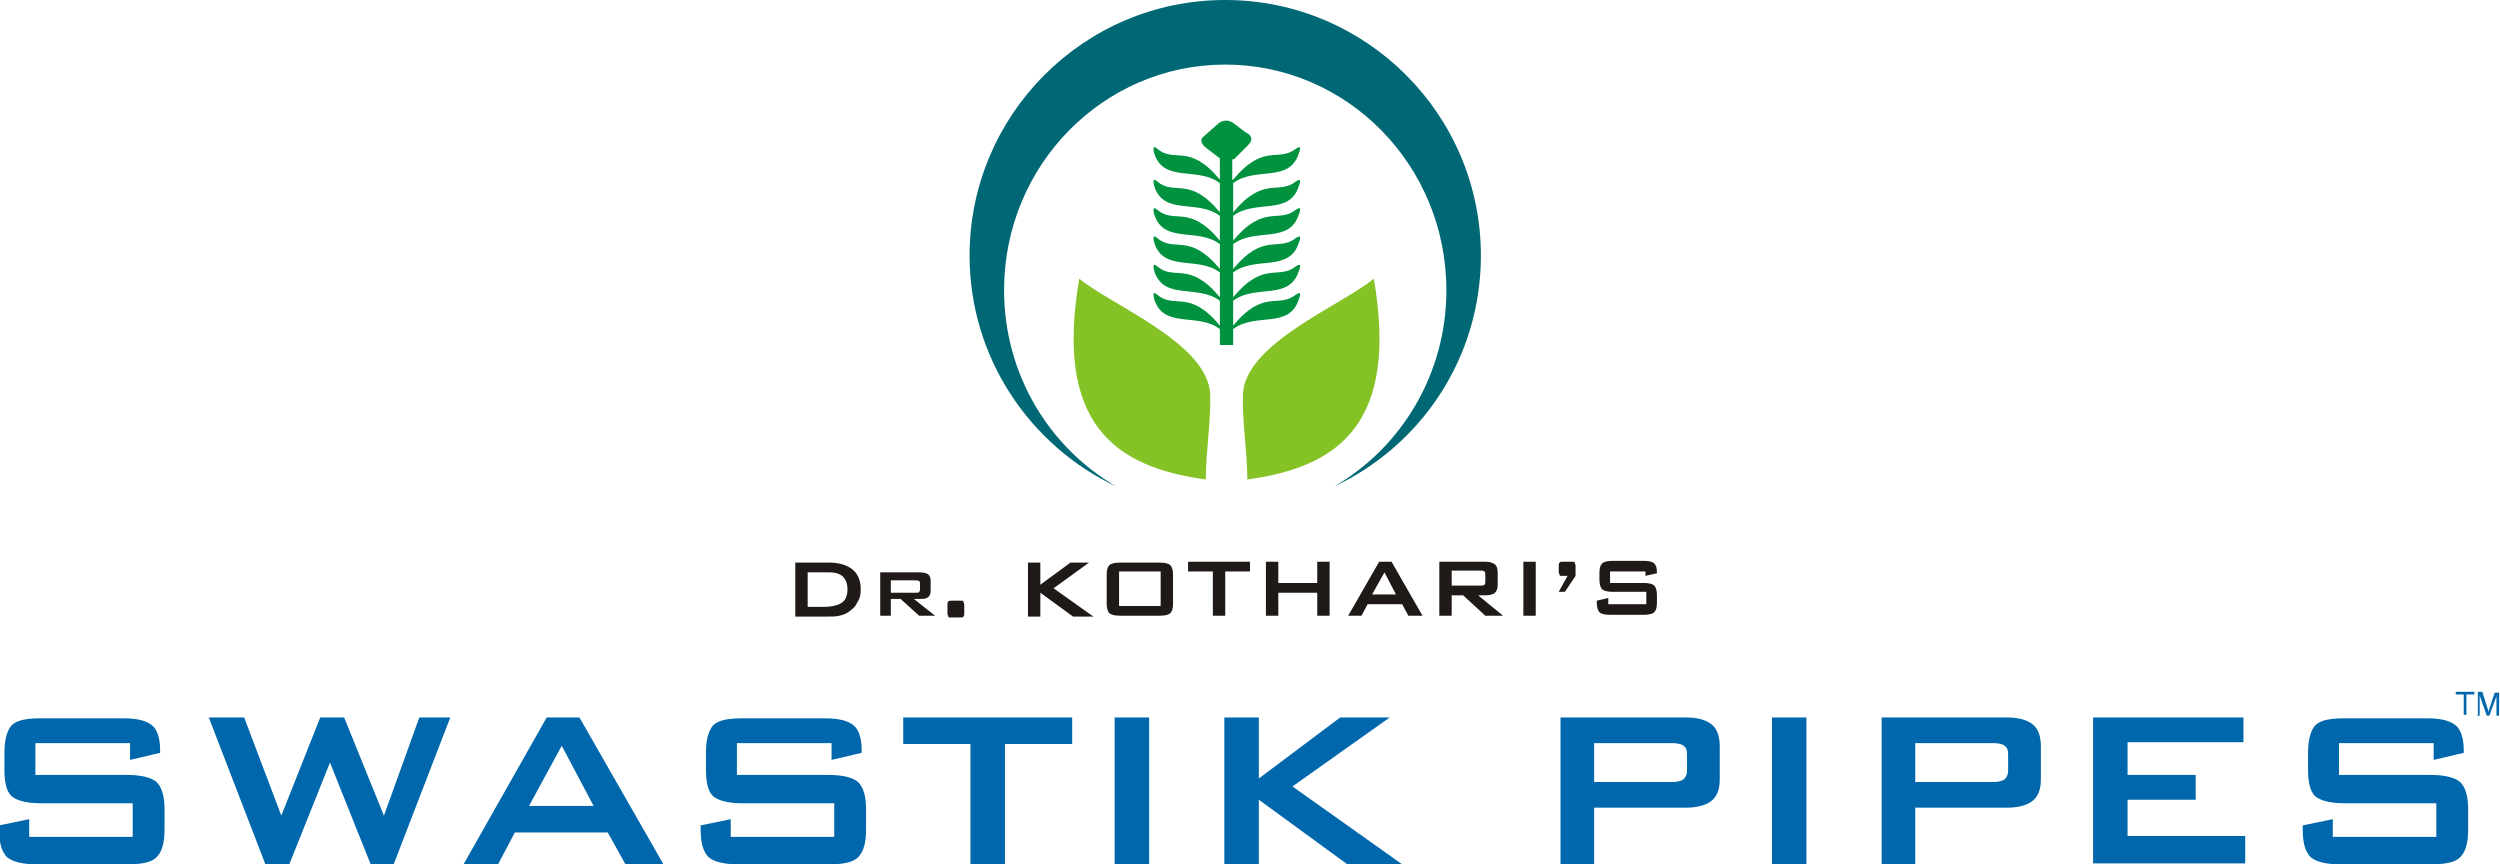
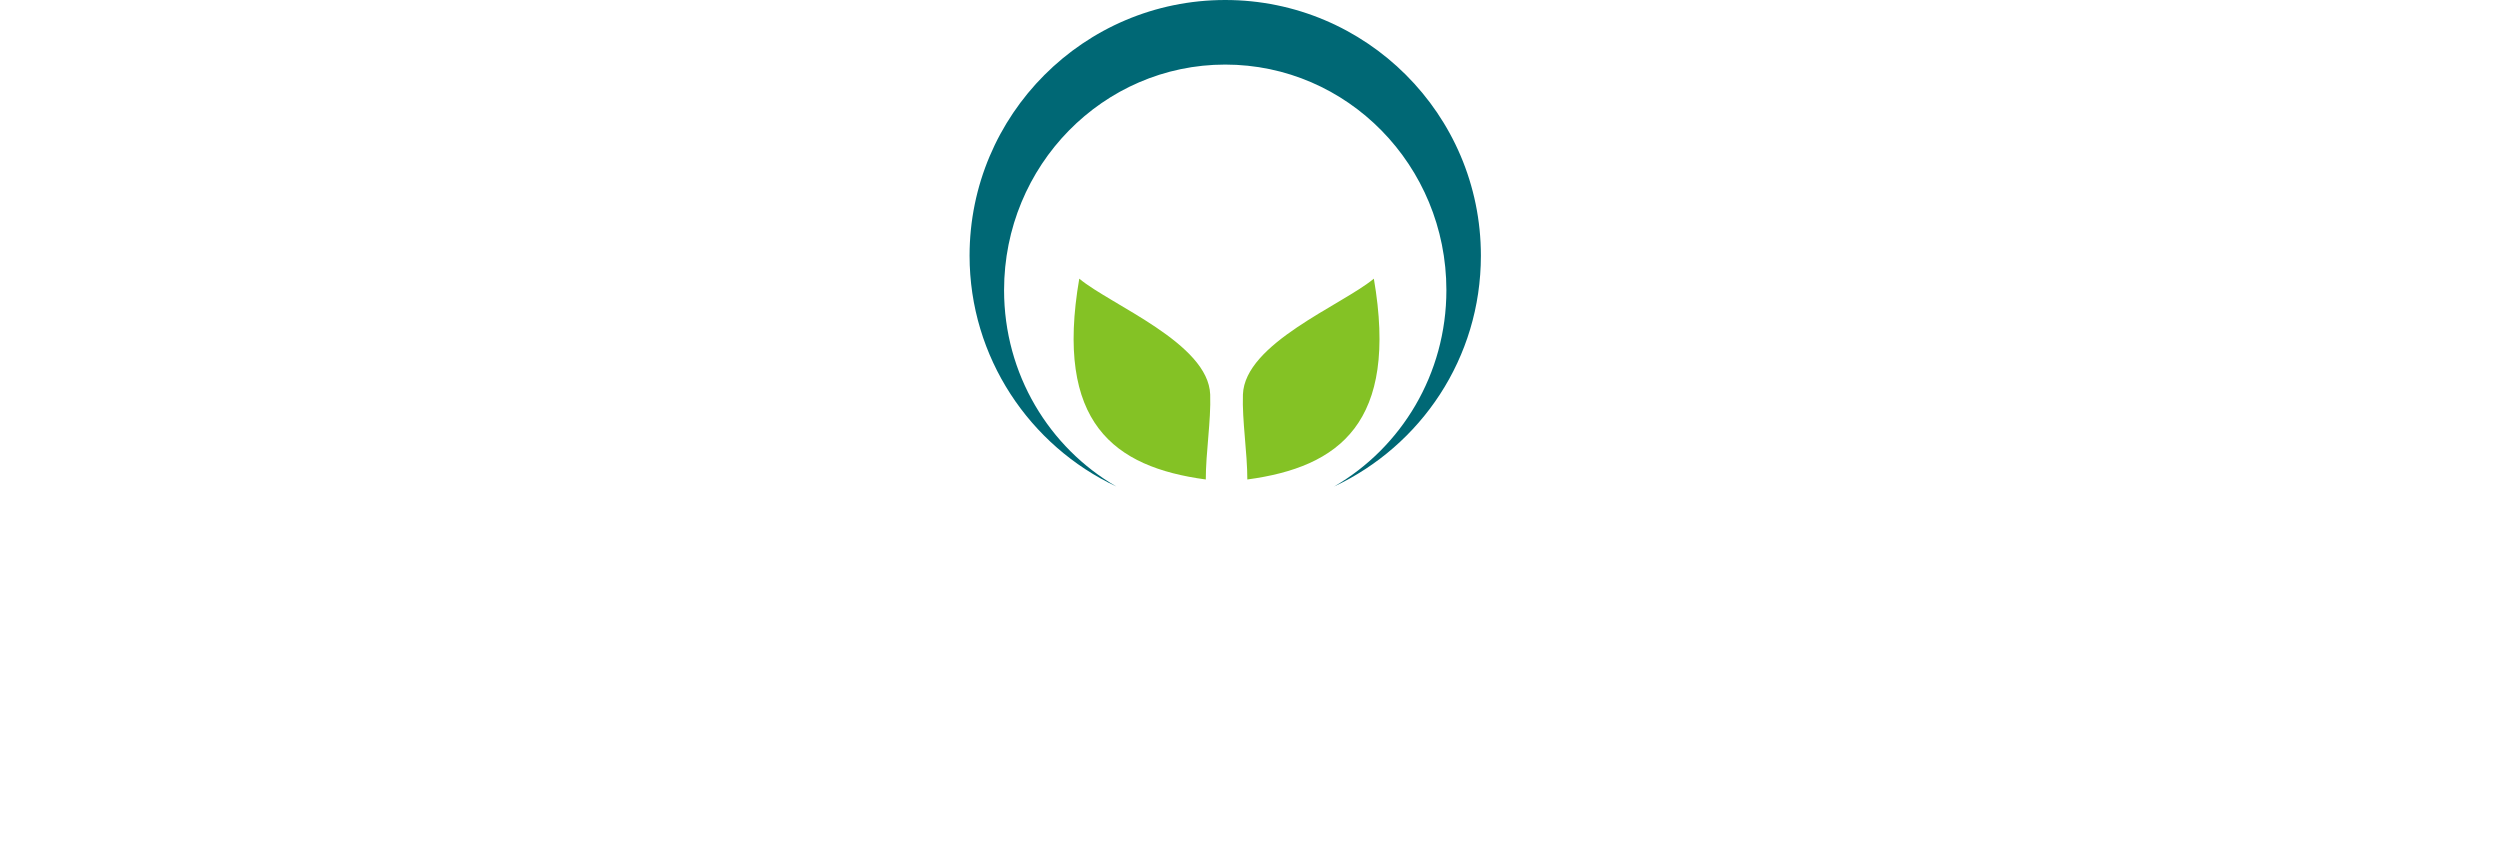
<svg xmlns="http://www.w3.org/2000/svg" xml:space="preserve" width="2.826in" height="0.977in" style="shape-rendering:geometricPrecision; text-rendering:geometricPrecision; image-rendering:optimizeQuality; fill-rule:evenodd; clip-rule:evenodd" viewBox="0 0 2.826 0.977">
  <defs>
    <style type="text/css">
   
    .fil1 {fill:#006875}
    .fil3 {fill:#00923F}
    .fil2 {fill:#84C225}
    .fil0 {fill:#0067AC;fill-rule:nonzero}
    .fil4 {fill:#1F1A17;fill-rule:nonzero}
   
  </style>
  </defs>
  <g id="Layer_x0020_1">
-     <path class="fil0" d="M0.149 0.84l-0.109 0 0 0.036 0.104 0c0.016,0 0.027,0.003 0.033,0.008 0.006,0.006 0.009,0.016 0.009,0.031l0 0.023c0,0.015 -0.003,0.025 -0.009,0.031 -0.006,0.006 -0.017,0.008 -0.033,0.008l-0.103 0c-0.016,0 -0.027,-0.003 -0.033,-0.008 -0.006,-0.006 -0.009,-0.016 -0.009,-0.031l0 -0.005 0.034 -0.007 0 0.02 0.117 0 0 -0.038 -0.104 0c-0.016,0 -0.027,-0.003 -0.033,-0.008 -0.006,-0.006 -0.008,-0.016 -0.008,-0.031l0 -0.018c0,-0.015 0.003,-0.025 0.008,-0.031 0.006,-0.006 0.017,-0.008 0.033,-0.008l0.094 0c0.016,0 0.026,0.003 0.032,0.008 0.006,0.005 0.009,0.015 0.009,0.028l0 0.003 -0.034 0.008 0 -0.019zm0.151 0.137l-0.064 -0.166 0.04 0 0.042 0.111 0.044 -0.111 0.027 0 0.045 0.111 0.04 -0.111 0.035 0 -0.064 0.166 -0.026 0 -0.046 -0.115 -0.046 0.115 -0.027 0zm0.298 -0.066l0.073 0 -0.036 -0.068 -0.037 0.068zm-0.074 0.066l0.094 -0.166 0.037 0 0.095 0.166 -0.043 0 -0.02 -0.036 -0.105 0 -0.019 0.036 -0.039 0zm0.418 -0.137l-0.109 0 0 0.036 0.104 0c0.016,0 0.027,0.003 0.033,0.008 0.006,0.006 0.009,0.016 0.009,0.031l0 0.023c0,0.015 -0.003,0.025 -0.009,0.031 -0.006,0.006 -0.017,0.008 -0.033,0.008l-0.103 0c-0.016,0 -0.027,-0.003 -0.033,-0.008 -0.006,-0.006 -0.009,-0.016 -0.009,-0.031l0 -0.005 0.034 -0.007 0 0.02 0.117 0 0 -0.038 -0.104 0c-0.016,0 -0.027,-0.003 -0.033,-0.008 -0.006,-0.006 -0.008,-0.016 -0.008,-0.031l0 -0.018c0,-0.015 0.003,-0.025 0.008,-0.031 0.006,-0.006 0.017,-0.008 0.033,-0.008l0.094 0c0.016,0 0.026,0.003 0.032,0.008 0.006,0.005 0.009,0.015 0.009,0.028l0 0.003 -0.034 0.008 0 -0.019zm0.194 0.001l0 0.136 -0.039 0 0 -0.136 -0.076 0 0 -0.03 0.191 0 0 0.03 -0.077 0zm0.124 0.136l0 -0.166 0.039 0 0 0.166 -0.039 0zm0.124 0l0 -0.166 0.039 0 0 0.069 0.092 -0.069 0.056 0 -0.11 0.078 0.124 0.088 -0.062 0 -0.1 -0.073 0 0.073 -0.039 0zm0.505 -0.137l-0.087 0 0 0.044 0.087 0c0.007,0 0.011,-0.001 0.014,-0.003 0.002,-0.002 0.004,-0.005 0.004,-0.01l0 -0.018c0,-0.005 -0.001,-0.008 -0.004,-0.01 -0.002,-0.002 -0.007,-0.003 -0.014,-0.003zm-0.125 0.137l0 -0.166 0.142 0c0.013,0 0.023,0.003 0.029,0.008 0.006,0.005 0.009,0.013 0.009,0.025l0 0.037c0,0.011 -0.003,0.019 -0.009,0.024 -0.006,0.005 -0.016,0.008 -0.029,0.008l-0.104 0 0 0.065 -0.038 0zm0.239 0l0 -0.166 0.039 0 0 0.166 -0.039 0zm0.249 -0.137l-0.087 0 0 0.044 0.087 0c0.007,0 0.011,-0.001 0.014,-0.003 0.002,-0.002 0.004,-0.005 0.004,-0.01l0 -0.018c0,-0.005 -0.001,-0.008 -0.004,-0.01 -0.002,-0.002 -0.007,-0.003 -0.014,-0.003zm-0.125 0.137l0 -0.166 0.142 0c0.013,0 0.023,0.003 0.029,0.008 0.006,0.005 0.009,0.013 0.009,0.025l0 0.037c0,0.011 -0.003,0.019 -0.009,0.024 -0.006,0.005 -0.016,0.008 -0.029,0.008l-0.104 0 0 0.065 -0.038 0zm0.239 0l0 -0.166 0.17 0 0 0.028 -0.131 0 0 0.037 0.077 0 0 0.028 -0.077 0 0 0.041 0.133 0 0 0.031 -0.172 0zm0.387 -0.137l-0.109 0 0 0.036 0.104 0c0.016,0 0.027,0.003 0.033,0.008 0.006,0.006 0.009,0.016 0.009,0.031l0 0.023c0,0.015 -0.003,0.025 -0.009,0.031 -0.006,0.006 -0.017,0.008 -0.033,0.008l-0.103 0c-0.016,0 -0.027,-0.003 -0.033,-0.008 -0.006,-0.006 -0.009,-0.016 -0.009,-0.031l0 -0.005 0.034 -0.007 0 0.02 0.117 0 0 -0.038 -0.104 0c-0.016,0 -0.027,-0.003 -0.033,-0.008 -0.006,-0.006 -0.008,-0.016 -0.008,-0.031l0 -0.018c0,-0.015 0.003,-0.025 0.008,-0.031 0.006,-0.006 0.017,-0.008 0.033,-0.008l0.094 0c0.016,0 0.026,0.003 0.032,0.008 0.006,0.005 0.009,0.015 0.009,0.028l0 0.003 -0.034 0.008 0 -0.019z" />
-     <path class="fil0" d="M2.785 0.808l0 -0.023 -0.009 0 0 -0.003 0.021 0 0 0.003 -0.009 0 0 0.023 -0.004 0zm0.016 0l0 -0.026 0.005 0 0.006 0.019c0.001,0.002 0.001,0.003 0.001,0.004 0,-0.001 0.001,-0.002 0.001,-0.004l0.006 -0.018 0.005 0 0 0.026 -0.003 0 0 -0.022 -0.008 0.022 -0.003 0 -0.008 -0.023 0 0.023 -0.003 0z" />
    <path class="fil1" d="M1.385 0c0.159,0 0.289,0.129 0.289,0.289 0,0.116 -0.068,0.215 -0.166,0.261 0.076,-0.044 0.127,-0.127 0.127,-0.222 0,-0.141 -0.112,-0.255 -0.25,-0.255 -0.138,0 -0.25,0.114 -0.25,0.255 0,0.095 0.051,0.178 0.127,0.222 -0.098,-0.046 -0.166,-0.146 -0.166,-0.261 0,-0.159 0.129,-0.289 0.289,-0.289z" />
    <path class="fil2" d="M1.363 0.542c-0.104,-0.014 -0.171,-0.064 -0.143,-0.227 0.036,0.03 0.146,0.073 0.148,0.131 0.001,0.03 -0.005,0.065 -0.005,0.097z" />
    <path class="fil2" d="M1.41 0.542c0.104,-0.014 0.171,-0.064 0.143,-0.227 -0.036,0.03 -0.146,0.073 -0.148,0.131 -0.001,0.03 0.005,0.065 0.005,0.097z" />
-     <path class="fil3" d="M1.394 0.203c0.035,-0.042 0.051,-0.019 0.071,-0.035 0.003,-0.002 0.007,-0.004 0.003,0.006 -0.011,0.033 -0.049,0.014 -0.074,0.033l0 0.033c0.035,-0.042 0.051,-0.019 0.071,-0.035 0.003,-0.002 0.007,-0.004 0.003,0.006 -0.011,0.033 -0.049,0.014 -0.074,0.033l0 0.028c0.035,-0.042 0.051,-0.019 0.071,-0.035 0.003,-0.002 0.007,-0.004 0.003,0.006 -0.011,0.033 -0.049,0.014 -0.074,0.033l0 0.028c0.035,-0.042 0.051,-0.019 0.071,-0.035 0.003,-0.002 0.007,-0.004 0.003,0.006 -0.011,0.033 -0.049,0.014 -0.074,0.033l0 0.028c0.035,-0.042 0.051,-0.019 0.071,-0.035 0.003,-0.002 0.007,-0.004 0.003,0.006 -0.011,0.033 -0.049,0.014 -0.074,0.033l0 0.028c0.035,-0.042 0.051,-0.019 0.071,-0.035 0.003,-0.002 0.007,-0.004 0.003,0.006 -0.011,0.033 -0.049,0.014 -0.074,0.033l0 0.018 -0.015 0 0 -0.018c-0.025,-0.019 -0.063,-0 -0.074,-0.033 -0.003,-0.01 0.001,-0.008 0.003,-0.006 0.02,0.017 0.036,-0.007 0.071,0.035l0 -0.028c-0.025,-0.019 -0.063,-0 -0.074,-0.033 -0.003,-0.01 0.001,-0.008 0.003,-0.006 0.02,0.017 0.036,-0.007 0.071,0.035l0 -0.028c-0.025,-0.019 -0.063,-0 -0.074,-0.033 -0.003,-0.01 0.001,-0.008 0.003,-0.006 0.02,0.017 0.036,-0.007 0.071,0.035l0 -0.028c-0.025,-0.019 -0.063,-0 -0.074,-0.033 -0.003,-0.01 0.001,-0.008 0.003,-0.006 0.02,0.017 0.036,-0.007 0.071,0.035l0 -0.028c-0.025,-0.019 -0.063,-0 -0.074,-0.033 -0.003,-0.01 0.001,-0.008 0.003,-0.006 0.02,0.017 0.036,-0.007 0.071,0.035l0 -0.033c-0.025,-0.019 -0.063,-0 -0.074,-0.033 -0.003,-0.01 0.001,-0.008 0.003,-0.006 0.02,0.017 0.036,-0.007 0.071,0.035l0 -0.024 -0.017 -0.013c-0.004,-0.004 -0.006,-0.008 -0.001,-0.012 0.006,-0.005 0.011,-0.01 0.017,-0.015 0.004,-0.003 0.011,-0.004 0.016,0 0.006,0.004 0.011,0.009 0.018,0.013 0.005,0.005 0.002,0.009 -0.002,0.013 -0.005,0.005 -0.01,0.01 -0.015,0.015l-0.002 0 0 0.023z" />
-     <path class="fil4" d="M0.913 0.686l0.018 0c0.01,0 0.017,-0.002 0.021,-0.005 0.004,-0.003 0.006,-0.008 0.006,-0.015 0,-0.006 -0.002,-0.011 -0.005,-0.014 -0.003,-0.003 -0.008,-0.005 -0.015,-0.005l-0.025 0 0 0.039zm-0.014 0.011l0 -0.061 0.039 0c0.011,0 0.02,0.003 0.026,0.008 0.006,0.005 0.009,0.013 0.009,0.022 0,0.006 -0.001,0.011 -0.004,0.015 -0.002,0.005 -0.006,0.008 -0.01,0.011 -0.003,0.002 -0.006,0.003 -0.01,0.004 -0.004,0.001 -0.009,0.001 -0.015,0.001l-0.036 0zm0.136 -0.041l-0.028 0 0 0.014 0.028 0c0.002,0 0.004,-0 0.004,-0.001 0.001,-0.001 0.001,-0.002 0.001,-0.003l0 -0.006c0,-0.001 -0,-0.003 -0.001,-0.003 -0.001,-0.001 -0.002,-0.001 -0.004,-0.001zm-0.04 0.041l0 -0.05 0.045 0c0.004,0 0.007,0.001 0.009,0.002 0.002,0.002 0.003,0.004 0.003,0.007l0 0.012c0,0.003 -0.001,0.006 -0.003,0.007 -0.002,0.002 -0.005,0.002 -0.009,0.002l-0.007 0 0.024 0.019 -0.018 0 -0.021 -0.019 -0.011 0 0 0.019 -0.012 0zm0.09 -0.018l0.002 0c0.001,0 0.002,0 0.002,0.001 0,0.001 0.001,0.002 0.001,0.003l0 0.01c0,0.002 -0,0.003 -0.001,0.004 -0,0.001 -0.002,0.001 -0.004,0.001l-0.011 0c-0.001,0 -0.002,-0 -0.002,-0.001 -0,-0.001 -0.001,-0.002 -0.001,-0.003l0 -0.01c0,-0.002 0,-0.003 0.001,-0.004 0,-0.001 0.002,-0.001 0.004,-0.001l0.008 0zm0.077 0.018l0 -0.061 0.014 0 0 0.025 0.034 -0.025 0.021 0 -0.04 0.029 0.045 0.032 -0.023 0 -0.037 -0.027 0 0.027 -0.014 0zm0.089 -0.047c0,-0.006 0.001,-0.009 0.003,-0.011 0.002,-0.002 0.006,-0.003 0.012,-0.003l0.045 0c0.006,0 0.01,0.001 0.012,0.003 0.002,0.002 0.003,0.006 0.003,0.011l0 0.032c0,0.006 -0.001,0.009 -0.003,0.011 -0.002,0.002 -0.006,0.003 -0.012,0.003l-0.045 0c-0.006,0 -0.01,-0.001 -0.012,-0.003 -0.002,-0.002 -0.003,-0.006 -0.003,-0.011l0 -0.032zm0.014 0.035l0.047 0 0 -0.039 -0.047 0 0 0.039zm0.12 -0.039l0 0.05 -0.014 0 0 -0.05 -0.028 0 0 -0.011 0.07 0 0 0.011 -0.028 0zm0.046 0.05l0 -0.061 0.014 0 0 0.024 0.044 0 0 -0.024 0.014 0 0 0.061 -0.014 0 0 -0.026 -0.044 0 0 0.026 -0.014 0zm0.12 -0.024l0.027 0 -0.013 -0.025 -0.014 0.025zm-0.027 0.024l0.035 -0.061 0.014 0 0.035 0.061 -0.016 0 -0.007 -0.013 -0.039 0 -0.007 0.013 -0.014 0zm0.149 -0.051l-0.032 0 0 0.017 0.032 0c0.002,0 0.004,-0 0.005,-0.001 0.001,-0.001 0.001,-0.002 0.001,-0.004l0 -0.007c0,-0.002 -0,-0.003 -0.001,-0.004 -0.001,-0.001 -0.003,-0.001 -0.005,-0.001zm-0.046 0.051l0 -0.061 0.052 0c0.005,0 0.008,0.001 0.011,0.003 0.002,0.002 0.003,0.005 0.003,0.009l0 0.014c0,0.004 -0.001,0.007 -0.003,0.009 -0.002,0.002 -0.006,0.003 -0.011,0.003l-0.008 0 0.028 0.023 -0.02 0 -0.025 -0.023 -0.013 0 0 0.023 -0.014 0zm0.095 0l0 -0.061 0.014 0 0 0.061 -0.014 0zm0.054 -0.061l0.002 0c0.001,0 0.002,0 0.002,0.001 0,0.001 0.001,0.002 0.001,0.003l0 0.012 -0.012 0.018 -0.007 0 0.01 -0.018 -0.007 0c-0.001,0 -0.002,-0 -0.002,-0.001 -0,-0.001 -0.001,-0.002 -0.001,-0.003l0 -0.007c0,-0.002 0,-0.003 0.001,-0.004 0,-0.001 0.002,-0.001 0.004,-0.001l0.009 0zm0.084 0.011l-0.04 0 0 0.013 0.038 0c0.006,0 0.01,0.001 0.012,0.003 0.002,0.002 0.003,0.006 0.003,0.011l0 0.008c0,0.006 -0.001,0.009 -0.003,0.011 -0.002,0.002 -0.006,0.003 -0.012,0.003l-0.038 0c-0.006,0 -0.01,-0.001 -0.012,-0.003 -0.002,-0.002 -0.003,-0.006 -0.003,-0.011l0 -0.002 0.013 -0.003 0 0.007 0.043 0 0 -0.014 -0.038 0c-0.006,0 -0.01,-0.001 -0.012,-0.003 -0.002,-0.002 -0.003,-0.006 -0.003,-0.011l0 -0.007c0,-0.006 0.001,-0.009 0.003,-0.011 0.002,-0.002 0.006,-0.003 0.012,-0.003l0.035 0c0.006,0 0.01,0.001 0.012,0.003 0.002,0.002 0.003,0.005 0.003,0.01l0 0.001 -0.013 0.003 0 -0.007z" />
  </g>
</svg>